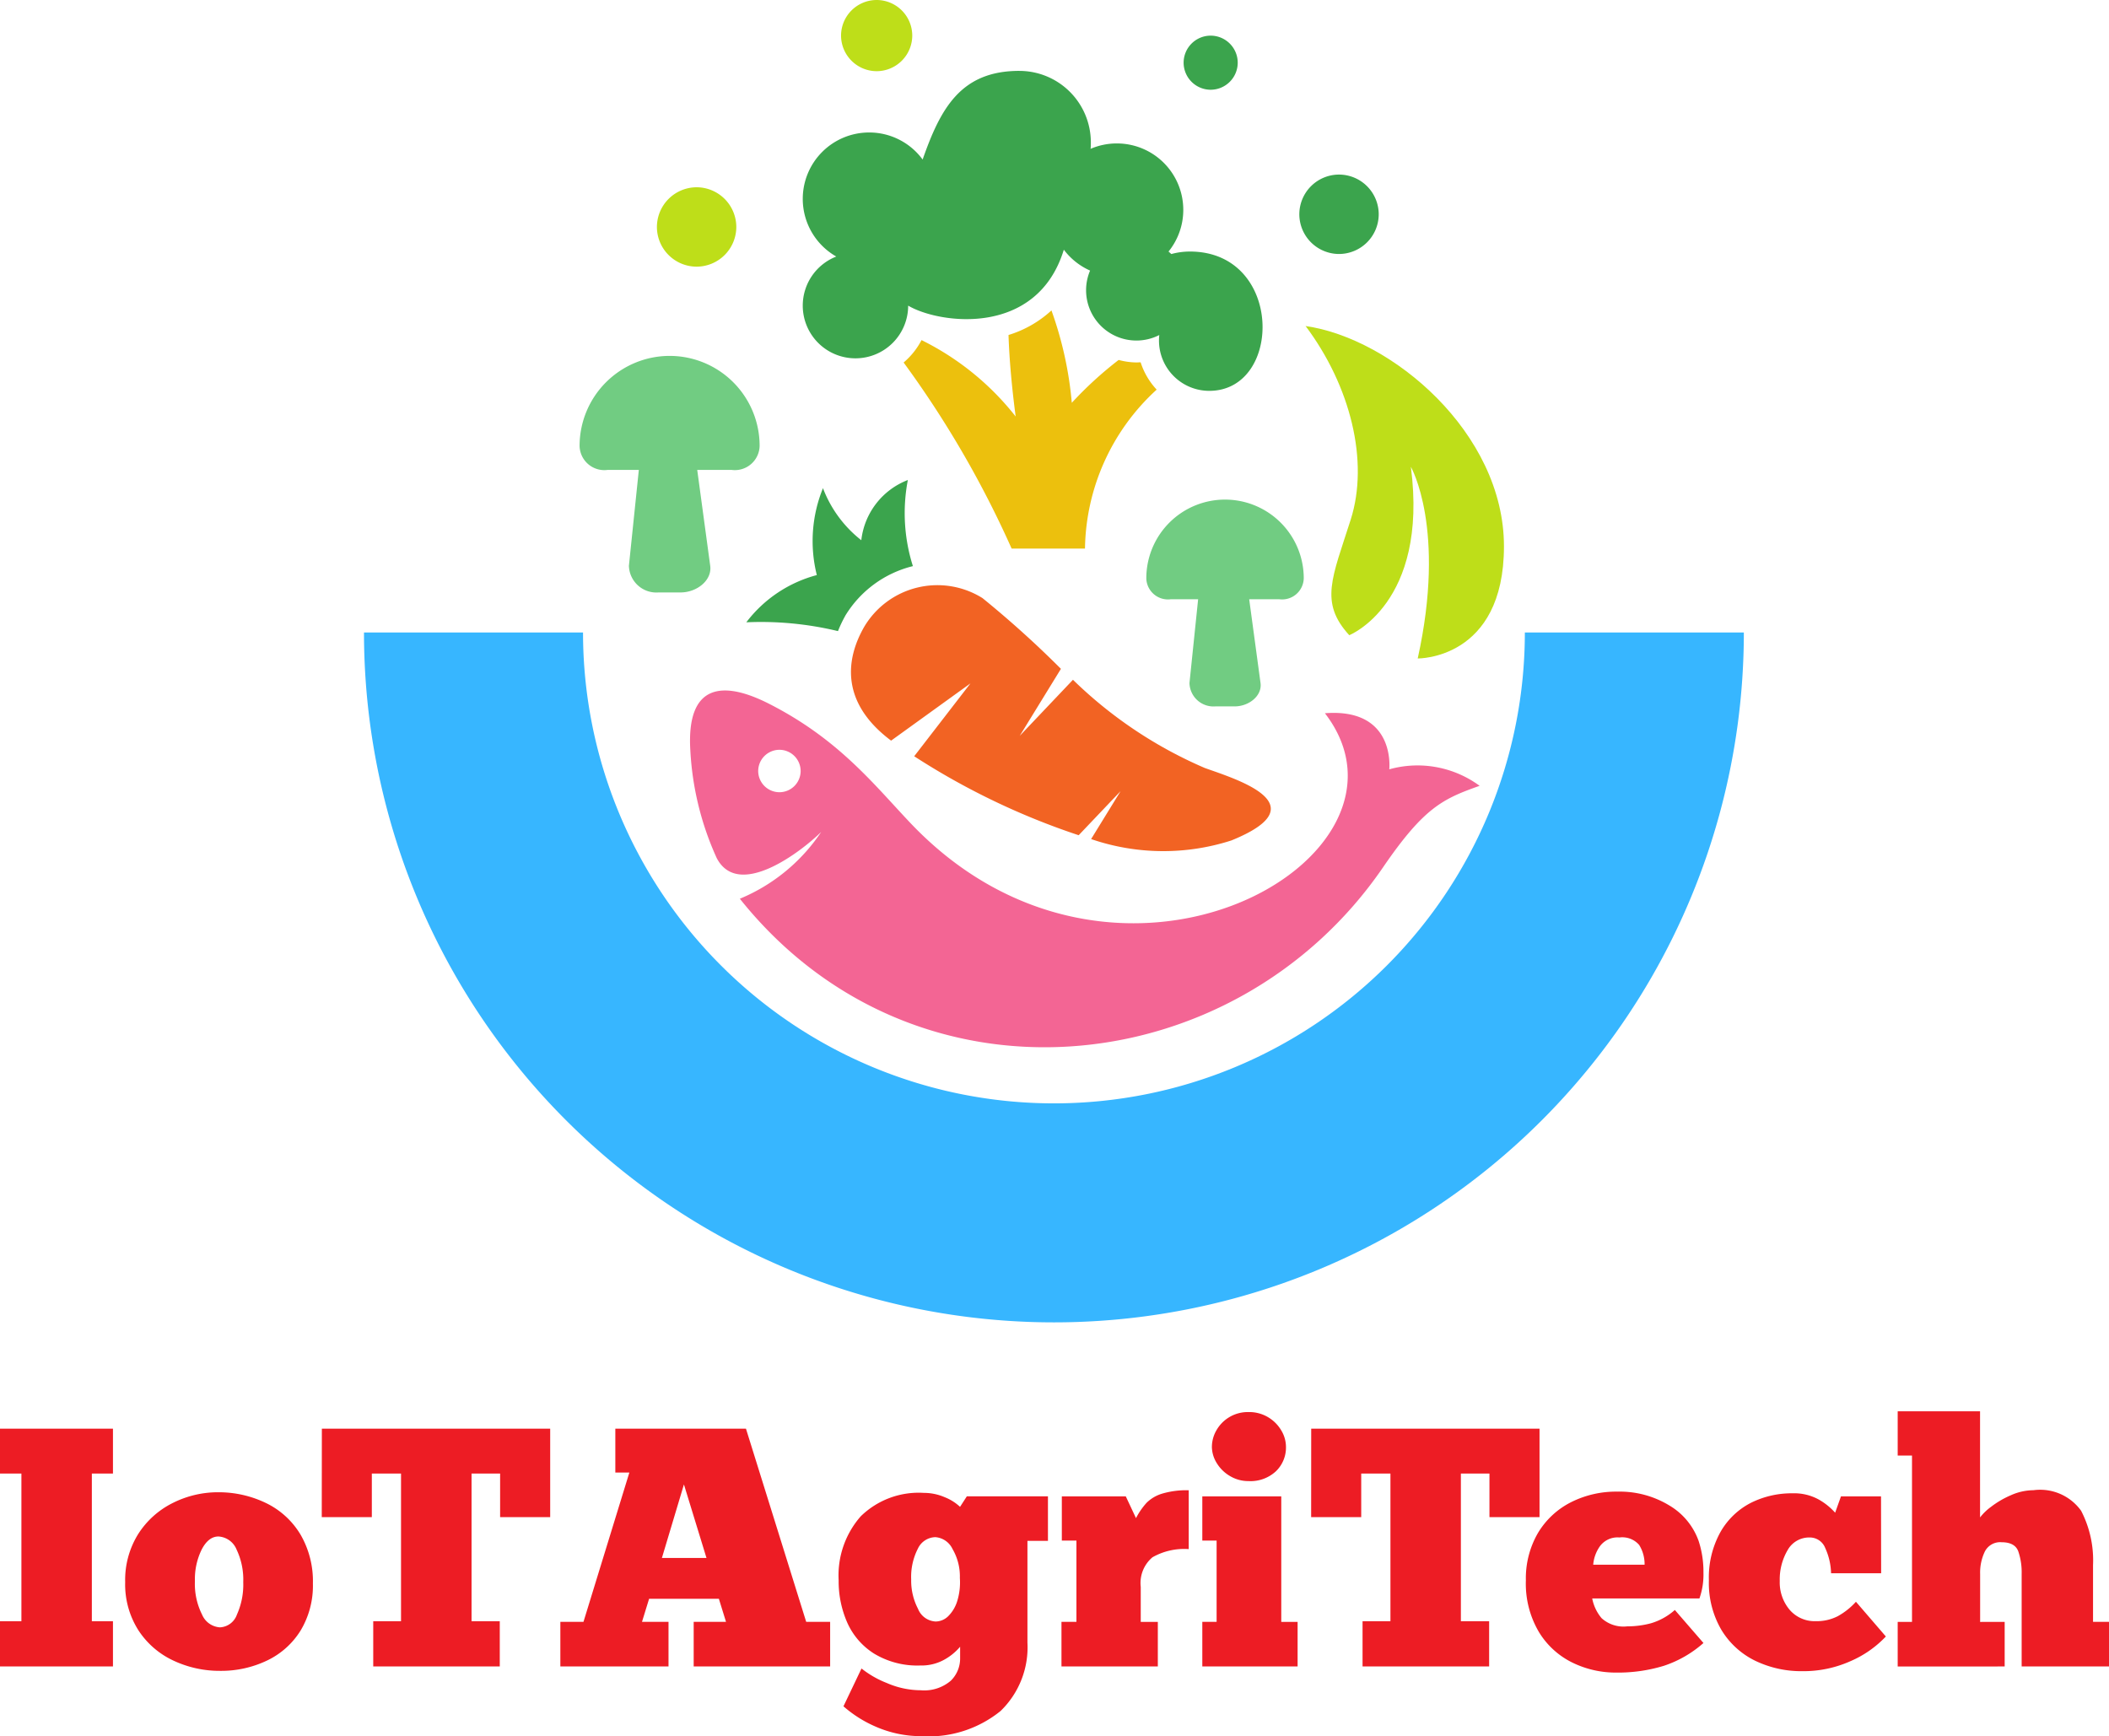
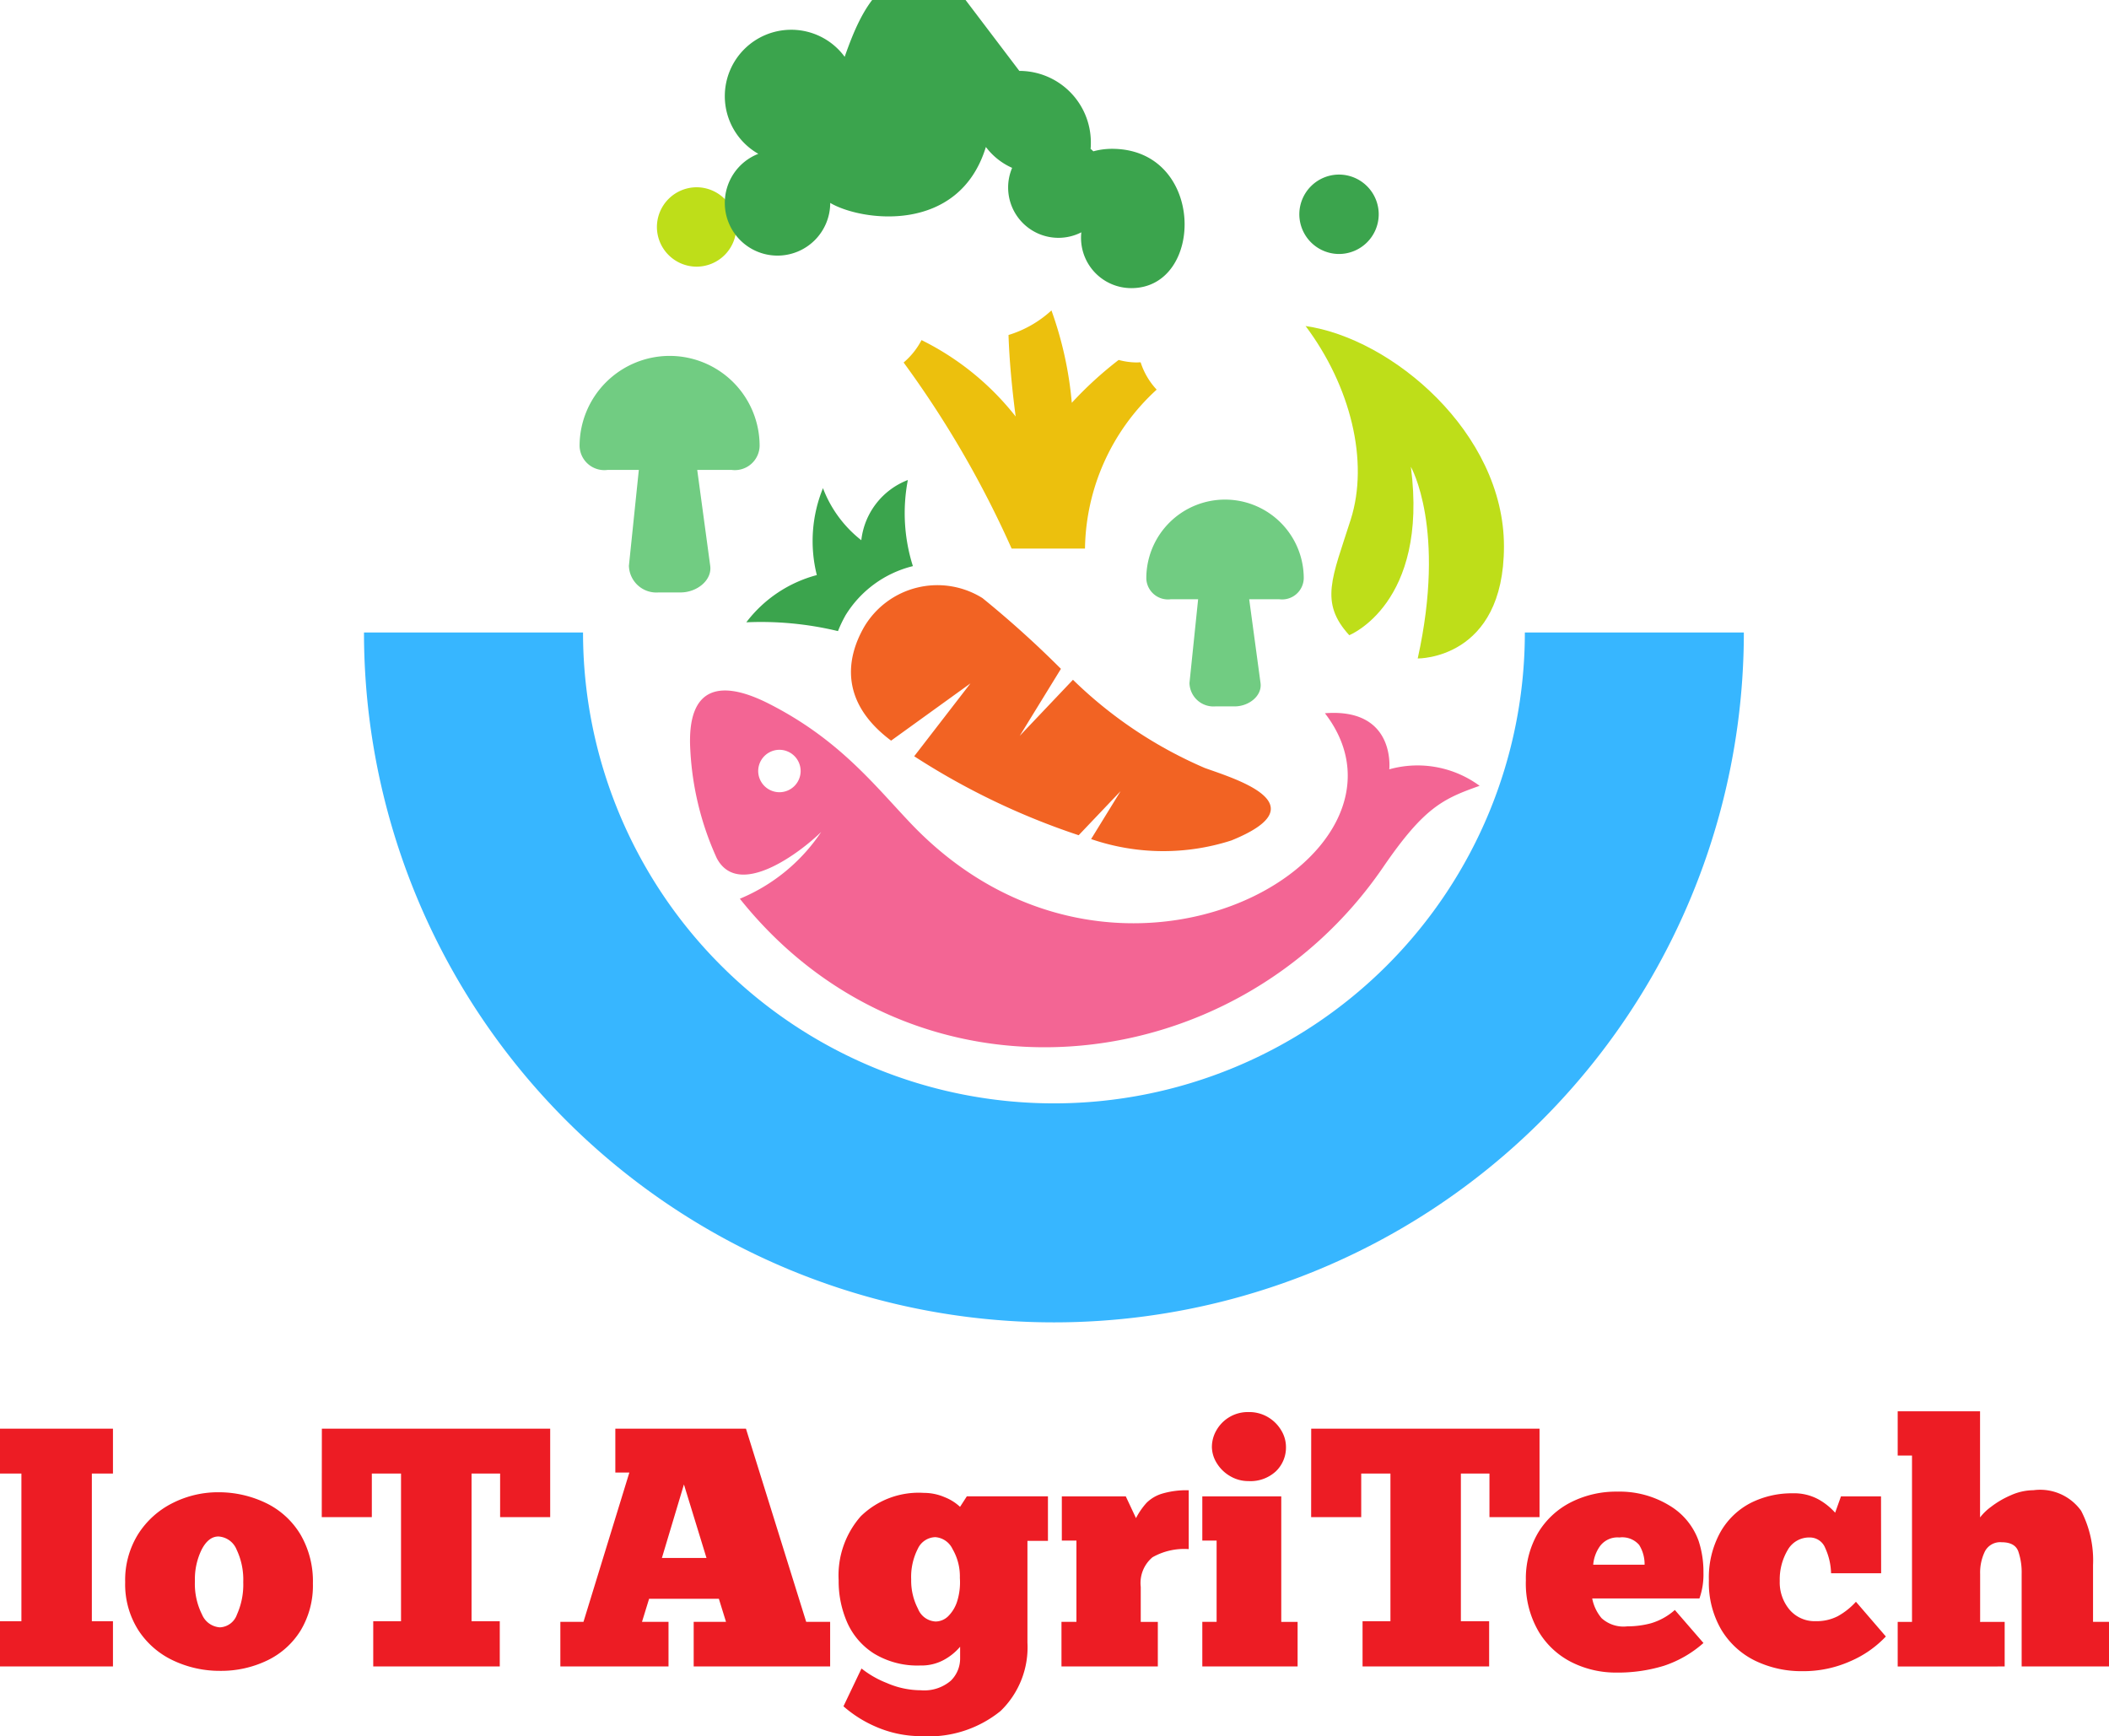
<svg xmlns="http://www.w3.org/2000/svg" width="105.3" height="86.693" viewBox="0 0 105.3 86.693">
  <g id="Iot_Agrotech" data-name="Iot Agrotech" transform="translate(-180.338 -233.842)">
    <g id="logo-logo" transform="translate(198.511 233.842)">
      <g id="Group_8210" data-name="Group 8210" transform="translate(19.089 23.964)">
        <path id="Path_31134" data-name="Path 31134" d="M694.092-1810.911a5.48,5.48,0,0,1,3.375-2.474,8.765,8.765,0,0,1-.252-4.3,3.66,3.66,0,0,0-2.324,3.007,6.005,6.005,0,0,1-1.914-2.6,7,7,0,0,0-.307,4.34,6.508,6.508,0,0,0-3.52,2.358,16.416,16.416,0,0,1,4.576.44,6.5,6.5,0,0,1,.367-.77" transform="translate(-689.149 1817.689)" fill="#3ba44d" fill-rule="evenodd" />
      </g>
      <g id="Group_8211" data-name="Group 8211" transform="translate(24.312 29.192)">
        <path id="Path_31135" data-name="Path 31135" d="M739.75-1775.573a21.648,21.648,0,0,1-6.59-4.408l-2.658,2.8,2.057-3.346a50.666,50.666,0,0,0-3.916-3.532,4.25,4.25,0,0,0-5.9,1.423c-.953,1.65-1.18,3.812,1.337,5.694l3.962-2.859-2.809,3.639a35.894,35.894,0,0,0,8.212,3.943l2.092-2.2-1.471,2.392a11.09,11.09,0,0,0,7,.07c4.442-1.8.206-3.07-1.312-3.615" transform="translate(-722.073 1784.732)" fill="#f26323" fill-rule="evenodd" />
      </g>
      <g id="Group_8212" data-name="Group 8212" transform="translate(10.765 17.776)">
        <path id="Path_31136" data-name="Path 31136" d="M639.643-1851h-1.569a1.236,1.236,0,0,1-1.39-1.2,4.5,4.5,0,0,1,4.495-4.494,4.494,4.494,0,0,1,4.494,4.494,1.237,1.237,0,0,1-1.39,1.2h-1.725l.648,4.785c.1.727-.667,1.332-1.48,1.332h-1.1a1.372,1.372,0,0,1-1.479-1.332l.495-4.785" transform="translate(-636.684 1856.689)" fill="#71cc82" fill-rule="evenodd" />
      </g>
      <g id="Group_8213" data-name="Group 8213" transform="translate(39.061 24.946)">
        <path id="Path_31137" data-name="Path 31137" d="M817.62-1806.522h-1.37a1.082,1.082,0,0,1-1.216-1.046,3.931,3.931,0,0,1,3.931-3.931,3.931,3.931,0,0,1,3.93,3.931,1.081,1.081,0,0,1-1.215,1.046h-1.509l.566,4.184c.086.637-.582,1.165-1.293,1.165h-.961a1.2,1.2,0,0,1-1.294-1.165l.432-4.184" transform="translate(-815.034 1811.499)" fill="#71cc82" fill-rule="evenodd" />
      </g>
      <g id="Group_8214" data-name="Group 8214" transform="translate(14.626 9.351)">
        <path id="Path_31138" data-name="Path 31138" d="M663.006-1905.829a1.986,1.986,0,0,0,1.982-1.982,1.986,1.986,0,0,0-1.982-1.982,1.987,1.987,0,0,0-1.982,1.982,1.986,1.986,0,0,0,1.982,1.982" transform="translate(-661.024 1909.793)" fill="#bede19" fill-rule="evenodd" />
      </g>
      <g id="Group_8215" data-name="Group 8215" transform="translate(23.82 0)">
-         <path id="Path_31139" data-name="Path 31139" d="M720.746-1965.177a1.782,1.782,0,0,0,1.777-1.777,1.781,1.781,0,0,0-1.777-1.777,1.78,1.78,0,0,0-1.778,1.777,1.781,1.781,0,0,0,1.778,1.777" transform="translate(-718.968 1968.731)" fill="#bede19" fill-rule="evenodd" />
-       </g>
+         </g>
      <g id="Group_8216" data-name="Group 8216" transform="translate(40.924 1.78)">
-         <path id="Path_31140" data-name="Path 31140" d="M828.123-1954.81a1.354,1.354,0,0,0,1.352-1.351,1.353,1.353,0,0,0-1.352-1.35,1.352,1.352,0,0,0-1.349,1.35,1.353,1.353,0,0,0,1.349,1.351" transform="translate(-826.774 1957.511)" fill="#3ba44d" fill-rule="evenodd" />
-       </g>
+         </g>
      <g id="Group_8217" data-name="Group 8217" transform="translate(46.7 8.717)">
        <path id="Path_31141" data-name="Path 31141" d="M865.164-1909.82a1.986,1.986,0,0,0,1.982-1.983,1.986,1.986,0,0,0-1.982-1.982,1.986,1.986,0,0,0-1.982,1.982,1.986,1.986,0,0,0,1.982,1.983" transform="translate(-863.181 1913.785)" fill="#3ba44d" fill-rule="evenodd" />
      </g>
      <g id="Group_8218" data-name="Group 8218" transform="translate(47.007 16.27)">
        <path id="Path_31142" data-name="Path 31142" d="M865.118-1866.181c2.256,3.008,3.183,6.768,2.26,9.674s-1.576,4.132-.073,5.773c0,0,3.965-1.572,3.076-8.407,0,0,1.777,3.076.342,9.569,0,0,4.306.069,4.306-5.6s-5.6-10.389-9.911-11" transform="translate(-865.118 1866.181)" fill="#bede19" fill-rule="evenodd" />
      </g>
      <g id="Group_8219" data-name="Group 8219" transform="translate(26.937 15.5)">
        <path id="Path_31143" data-name="Path 31143" d="M750.447-1868.441c-.068,0-.135.007-.2.007a3.554,3.554,0,0,1-.889-.125,18.653,18.653,0,0,0-2.339,2.14,18.335,18.335,0,0,0-1.016-4.613,5.564,5.564,0,0,1-2.144,1.227c.041,1.255.171,2.657.357,4.07a13.687,13.687,0,0,0-4.7-3.815,3.724,3.724,0,0,1-.894,1.119,50.54,50.54,0,0,1,5.393,9.292h3.662a10.957,10.957,0,0,1,3.579-7.938,3.608,3.608,0,0,1-.8-1.363" transform="translate(-738.615 1871.032)" fill="#ecc00d" fill-rule="evenodd" />
      </g>
      <g id="Group_8220" data-name="Group 8220" transform="translate(21.906 3.54)">
-         <path id="Path_31144" data-name="Path 31144" d="M717.725-1946.417a3.571,3.571,0,0,1,3.571,3.571c0,.109,0,.216-.014.321a3.309,3.309,0,0,1,1.313-.27,3.316,3.316,0,0,1,3.316,3.315,3.3,3.3,0,0,1-.737,2.084c.048.039.094.081.139.124a3.526,3.526,0,0,1,.929-.125c4.673,0,4.651,6.956.966,6.956a2.51,2.51,0,0,1-2.51-2.512,2.317,2.317,0,0,1,.015-.275,2.506,2.506,0,0,1-1.143.275,2.512,2.512,0,0,1-2.512-2.512,2.5,2.5,0,0,1,.2-.981,3.33,3.33,0,0,1-1.311-1.043c-1.347,4.393-6.245,3.7-7.772,2.793a2.632,2.632,0,0,1-2.632,2.631,2.63,2.63,0,0,1-2.631-2.631,2.63,2.63,0,0,1,1.673-2.451,3.313,3.313,0,0,1-1.673-2.881,3.315,3.315,0,0,1,3.315-3.314,3.306,3.306,0,0,1,2.67,1.351c.9-2.573,1.915-4.427,4.83-4.427" transform="translate(-706.91 1946.417)" fill="#3ba44d" fill-rule="evenodd" />
+         <path id="Path_31144" data-name="Path 31144" d="M717.725-1946.417a3.571,3.571,0,0,1,3.571,3.571c0,.109,0,.216-.014.321c.048.039.094.081.139.124a3.526,3.526,0,0,1,.929-.125c4.673,0,4.651,6.956.966,6.956a2.51,2.51,0,0,1-2.51-2.512,2.317,2.317,0,0,1,.015-.275,2.506,2.506,0,0,1-1.143.275,2.512,2.512,0,0,1-2.512-2.512,2.5,2.5,0,0,1,.2-.981,3.33,3.33,0,0,1-1.311-1.043c-1.347,4.393-6.245,3.7-7.772,2.793a2.632,2.632,0,0,1-2.632,2.631,2.63,2.63,0,0,1-2.631-2.631,2.63,2.63,0,0,1,1.673-2.451,3.313,3.313,0,0,1-1.673-2.881,3.315,3.315,0,0,1,3.315-3.314,3.306,3.306,0,0,1,2.67,1.351c.9-2.573,1.915-4.427,4.83-4.427" transform="translate(-706.91 1946.417)" fill="#3ba44d" fill-rule="evenodd" />
      </g>
      <g id="Group_8221" data-name="Group 8221" transform="translate(0 31.577)">
        <path id="Path_31145" data-name="Path 31145" d="M637.73-1769.7a34.447,34.447,0,0,1-34.447,34.448,34.447,34.447,0,0,1-34.447-34.448h10.936a23.513,23.513,0,0,0,23.512,23.513,23.513,23.513,0,0,0,23.512-23.513H637.73" transform="translate(-568.835 1769.704)" fill="#37b6ff" fill-rule="evenodd" />
      </g>
      <g id="Group_8222" data-name="Group 8222" transform="translate(16.28 34.474)">
        <path id="Path_31146" data-name="Path 31146" d="M706.359-1747.505s.342-3.076-3.213-2.8c5.549,7.214-10.427,16.363-20.736,5.439-1.833-1.941-3.577-4.163-7.027-5.916-2.285-1.161-4.128-1.024-3.921,2.342a14.837,14.837,0,0,0,1.318,5.369c1.079,2.061,4.161-.273,5.215-1.306a9.043,9.043,0,0,1-4.061,3.334c8.717,10.921,24.7,9.258,32.111-1.565,2.041-2.979,2.975-3.421,4.825-4.073A5.231,5.231,0,0,0,706.359-1747.505Zm-30.449,1.144a1.062,1.062,0,0,1-1.06-1.059,1.063,1.063,0,0,1,1.06-1.06,1.062,1.062,0,0,1,1.059,1.06,1.061,1.061,0,0,1-1.059,1.059" transform="translate(-671.447 1751.445)" fill="#f36594" fill-rule="evenodd" />
      </g>
    </g>
    <g id="Group_8223" data-name="Group 8223" transform="translate(180.338 304.313)">
      <path id="Path_31147" data-name="Path 31147" d="M2.677-77.192v-2.241H8.317v2.241H7.263v7.374H8.317v2.258H2.677v-2.258H3.746v-7.374ZM13.668-67.34a5.415,5.415,0,0,1-2.328-.51,4.19,4.19,0,0,1-1.749-1.511,4.261,4.261,0,0,1-.664-2.411h0a4.331,4.331,0,0,1,.654-2.406A4.327,4.327,0,0,1,11.3-75.721a5.017,5.017,0,0,1,2.278-.537h0a5.432,5.432,0,0,1,2.428.562,4.066,4.066,0,0,1,1.681,1.561A4.634,4.634,0,0,1,18.3-71.7h0a4.348,4.348,0,0,1-.612,2.343,3.976,3.976,0,0,1-1.674,1.5,5.3,5.3,0,0,1-2.351.517Zm0-2.173a.947.947,0,0,0,.839-.637,3.656,3.656,0,0,0,.315-1.621h0a3.5,3.5,0,0,0-.332-1.624,1.043,1.043,0,0,0-.907-.654h0q-.495,0-.834.647a3.352,3.352,0,0,0-.34,1.579h0a3.41,3.41,0,0,0,.357,1.674,1.041,1.041,0,0,0,.9.637Zm5.079-9.92h11.4v4.417h-2.5v-2.176H26.221v7.374H27.63v2.258H21.312v-2.258H22.7v-7.374H21.242v2.176h-2.5Zm25.378,9.647v2.226H37.312v-2.226h1.614l-.357-1.154H35.086l-.355,1.154h1.324v2.226h-5.4v-2.226h1.154L34.1-77.242h-.7v-2.191h6.522l3.008,9.647Zm-7.3-6.862-1.1,3.67h2.226Zm7.966,11.076.9-1.886a4.852,4.852,0,0,0,1.257.722,4.275,4.275,0,0,0,1.7.365h0a2.041,2.041,0,0,0,1.5-.475,1.551,1.551,0,0,0,.467-1.122h0v-.577a2.819,2.819,0,0,1-.774.637,2.334,2.334,0,0,1-1.214.3h0a4.167,4.167,0,0,1-2.311-.595,3.522,3.522,0,0,1-1.341-1.556,5.119,5.119,0,0,1-.425-2.1h0a4.47,4.47,0,0,1,1.1-3.195,4.133,4.133,0,0,1,3.16-1.172h0a2.6,2.6,0,0,1,1.027.212,2.418,2.418,0,0,1,.774.485h0l.34-.527H55v2.226H53.976v5.079a4.423,4.423,0,0,1-1.341,3.415,5.7,5.7,0,0,1-3.959,1.257h0a5.652,5.652,0,0,1-2.258-.467,6.082,6.082,0,0,1-1.631-1.027Zm3.38-6.32a3.036,3.036,0,0,0,.34,1.451,1,1,0,0,0,.884.637h0a.908.908,0,0,0,.63-.27,1.814,1.814,0,0,0,.45-.764,3.177,3.177,0,0,0,.127-1.139h0a2.71,2.71,0,0,0-.365-1.444,1.034,1.034,0,0,0-.859-.595h0a.99.99,0,0,0-.874.577,3.093,3.093,0,0,0-.332,1.546Zm12.315,2.106v2.226H55.675v-2.226h.747v-4.059h-.729v-2.208h3.193l.51,1.087a3.606,3.606,0,0,1,.527-.764,1.872,1.872,0,0,1,.772-.457,4.274,4.274,0,0,1,1.334-.17h0v2.938a3.207,3.207,0,0,0-1.809.407,1.677,1.677,0,0,0-.587,1.479h0v1.749Zm2.7-8.748a1.659,1.659,0,0,1,.22-.807A1.806,1.806,0,0,1,64.041-80a1.8,1.8,0,0,1,.977-.262h0A1.834,1.834,0,0,1,66-80a1.871,1.871,0,0,1,.654.662,1.6,1.6,0,0,1,.23.807h0a1.645,1.645,0,0,1-.5,1.224,1.863,1.863,0,0,1-1.366.492h0a1.782,1.782,0,0,1-.934-.255,1.875,1.875,0,0,1-.662-.654,1.566,1.566,0,0,1-.237-.807Zm4.279,8.748v2.226H62.707v-2.226h.714v-4.059h-.714v-2.208h3.942v6.268Zm.679-9.647h11.4v4.417h-2.5v-2.176H75.617v7.374h1.411v2.258h-6.32v-2.258H72.1v-7.374H70.641v2.176h-2.5ZM86.3-70.38l1.429,1.649a5.655,5.655,0,0,1-1.971,1.137,7.863,7.863,0,0,1-2.413.34h0a4.912,4.912,0,0,1-2.148-.492,4.032,4.032,0,0,1-1.681-1.529,4.746,4.746,0,0,1-.654-2.58h0a4.509,4.509,0,0,1,.6-2.363,4.05,4.05,0,0,1,1.641-1.536,4.989,4.989,0,0,1,2.326-.535h0a4.77,4.77,0,0,1,2.59.687,3.371,3.371,0,0,1,1.469,1.776h0a4.923,4.923,0,0,1,.24,1.579h0a3.579,3.579,0,0,1-.2,1.291H82.174a2.167,2.167,0,0,0,.467.984,1.624,1.624,0,0,0,1.282.41h0a4.567,4.567,0,0,0,1.189-.155A3.133,3.133,0,0,0,86.3-70.38ZM83.533-74a1.09,1.09,0,0,0-.977.442,1.864,1.864,0,0,0-.332.917H84.79a1.82,1.82,0,0,0-.272-.987A1.116,1.116,0,0,0,83.533-74ZM96.6-72.213H94.1a3.209,3.209,0,0,0-.29-1.257A.827.827,0,0,0,93.028-74h0a1.23,1.23,0,0,0-1.1.637,2.889,2.889,0,0,0-.39,1.536h0a2.119,2.119,0,0,0,.492,1.436,1.644,1.644,0,0,0,1.309.57h0a2.306,2.306,0,0,0,1.094-.247,3.5,3.5,0,0,0,.909-.722h0l1.494,1.734a5.315,5.315,0,0,1-1.766,1.232,5.742,5.742,0,0,1-2.4.5h0a5.3,5.3,0,0,1-2.351-.517,4.041,4.041,0,0,1-1.691-1.539A4.627,4.627,0,0,1,88-71.856h0a4.673,4.673,0,0,1,.58-2.421A3.68,3.68,0,0,1,90.1-75.731a4.567,4.567,0,0,1,2.081-.475h0a2.551,2.551,0,0,1,1.284.3,3.215,3.215,0,0,1,.839.669h0l.29-.814h2Zm6.168,2.428v2.226H97.427v-2.226h.714v-8.306h-.714V-80.3h4.112V-75a2.631,2.631,0,0,1,.535-.52,4.576,4.576,0,0,1,.994-.585,2.8,2.8,0,0,1,1.139-.255h0a2.514,2.514,0,0,1,2.378,1.027,5.382,5.382,0,0,1,.595,2.71h0v2.835h.8v2.226h-4.364v-4.621a3.225,3.225,0,0,0-.17-1.129q-.17-.45-.834-.45h0a.856.856,0,0,0-.832.46,2.407,2.407,0,0,0-.237,1.119h0v2.4Z" transform="translate(-2.677 80.299)" fill="#ed1c24" />
    </g>
  </g>
</svg>